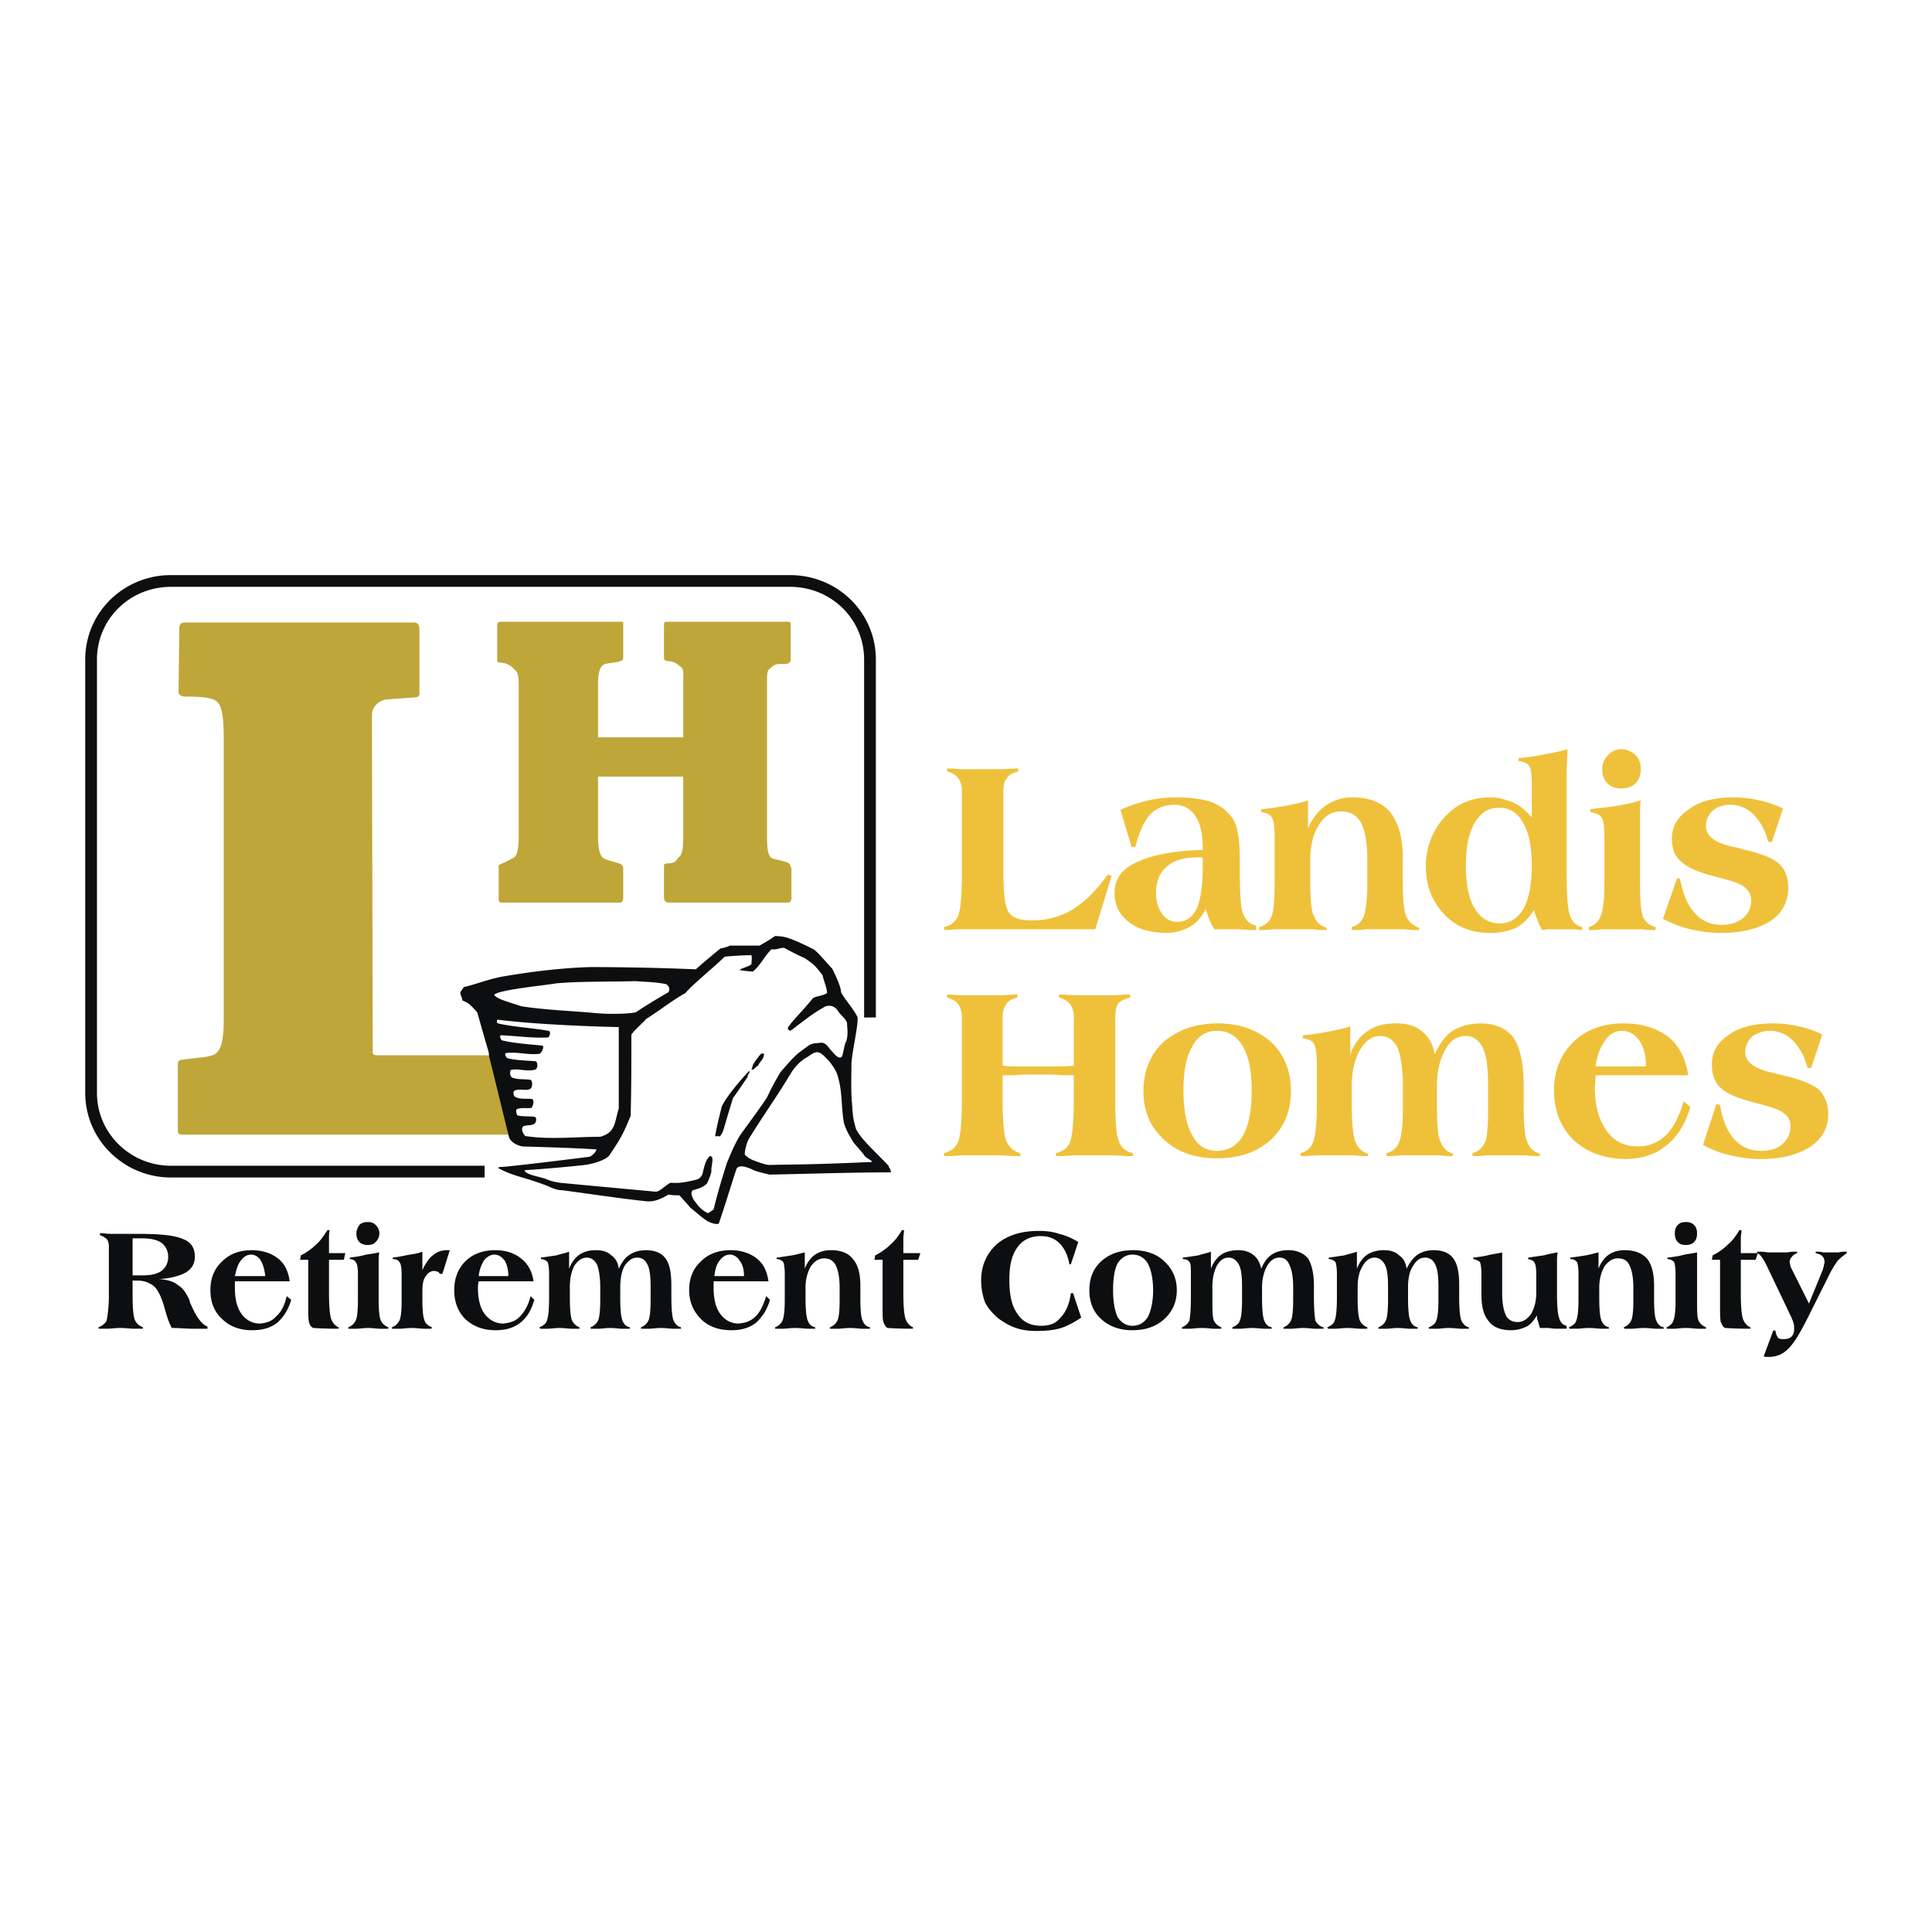
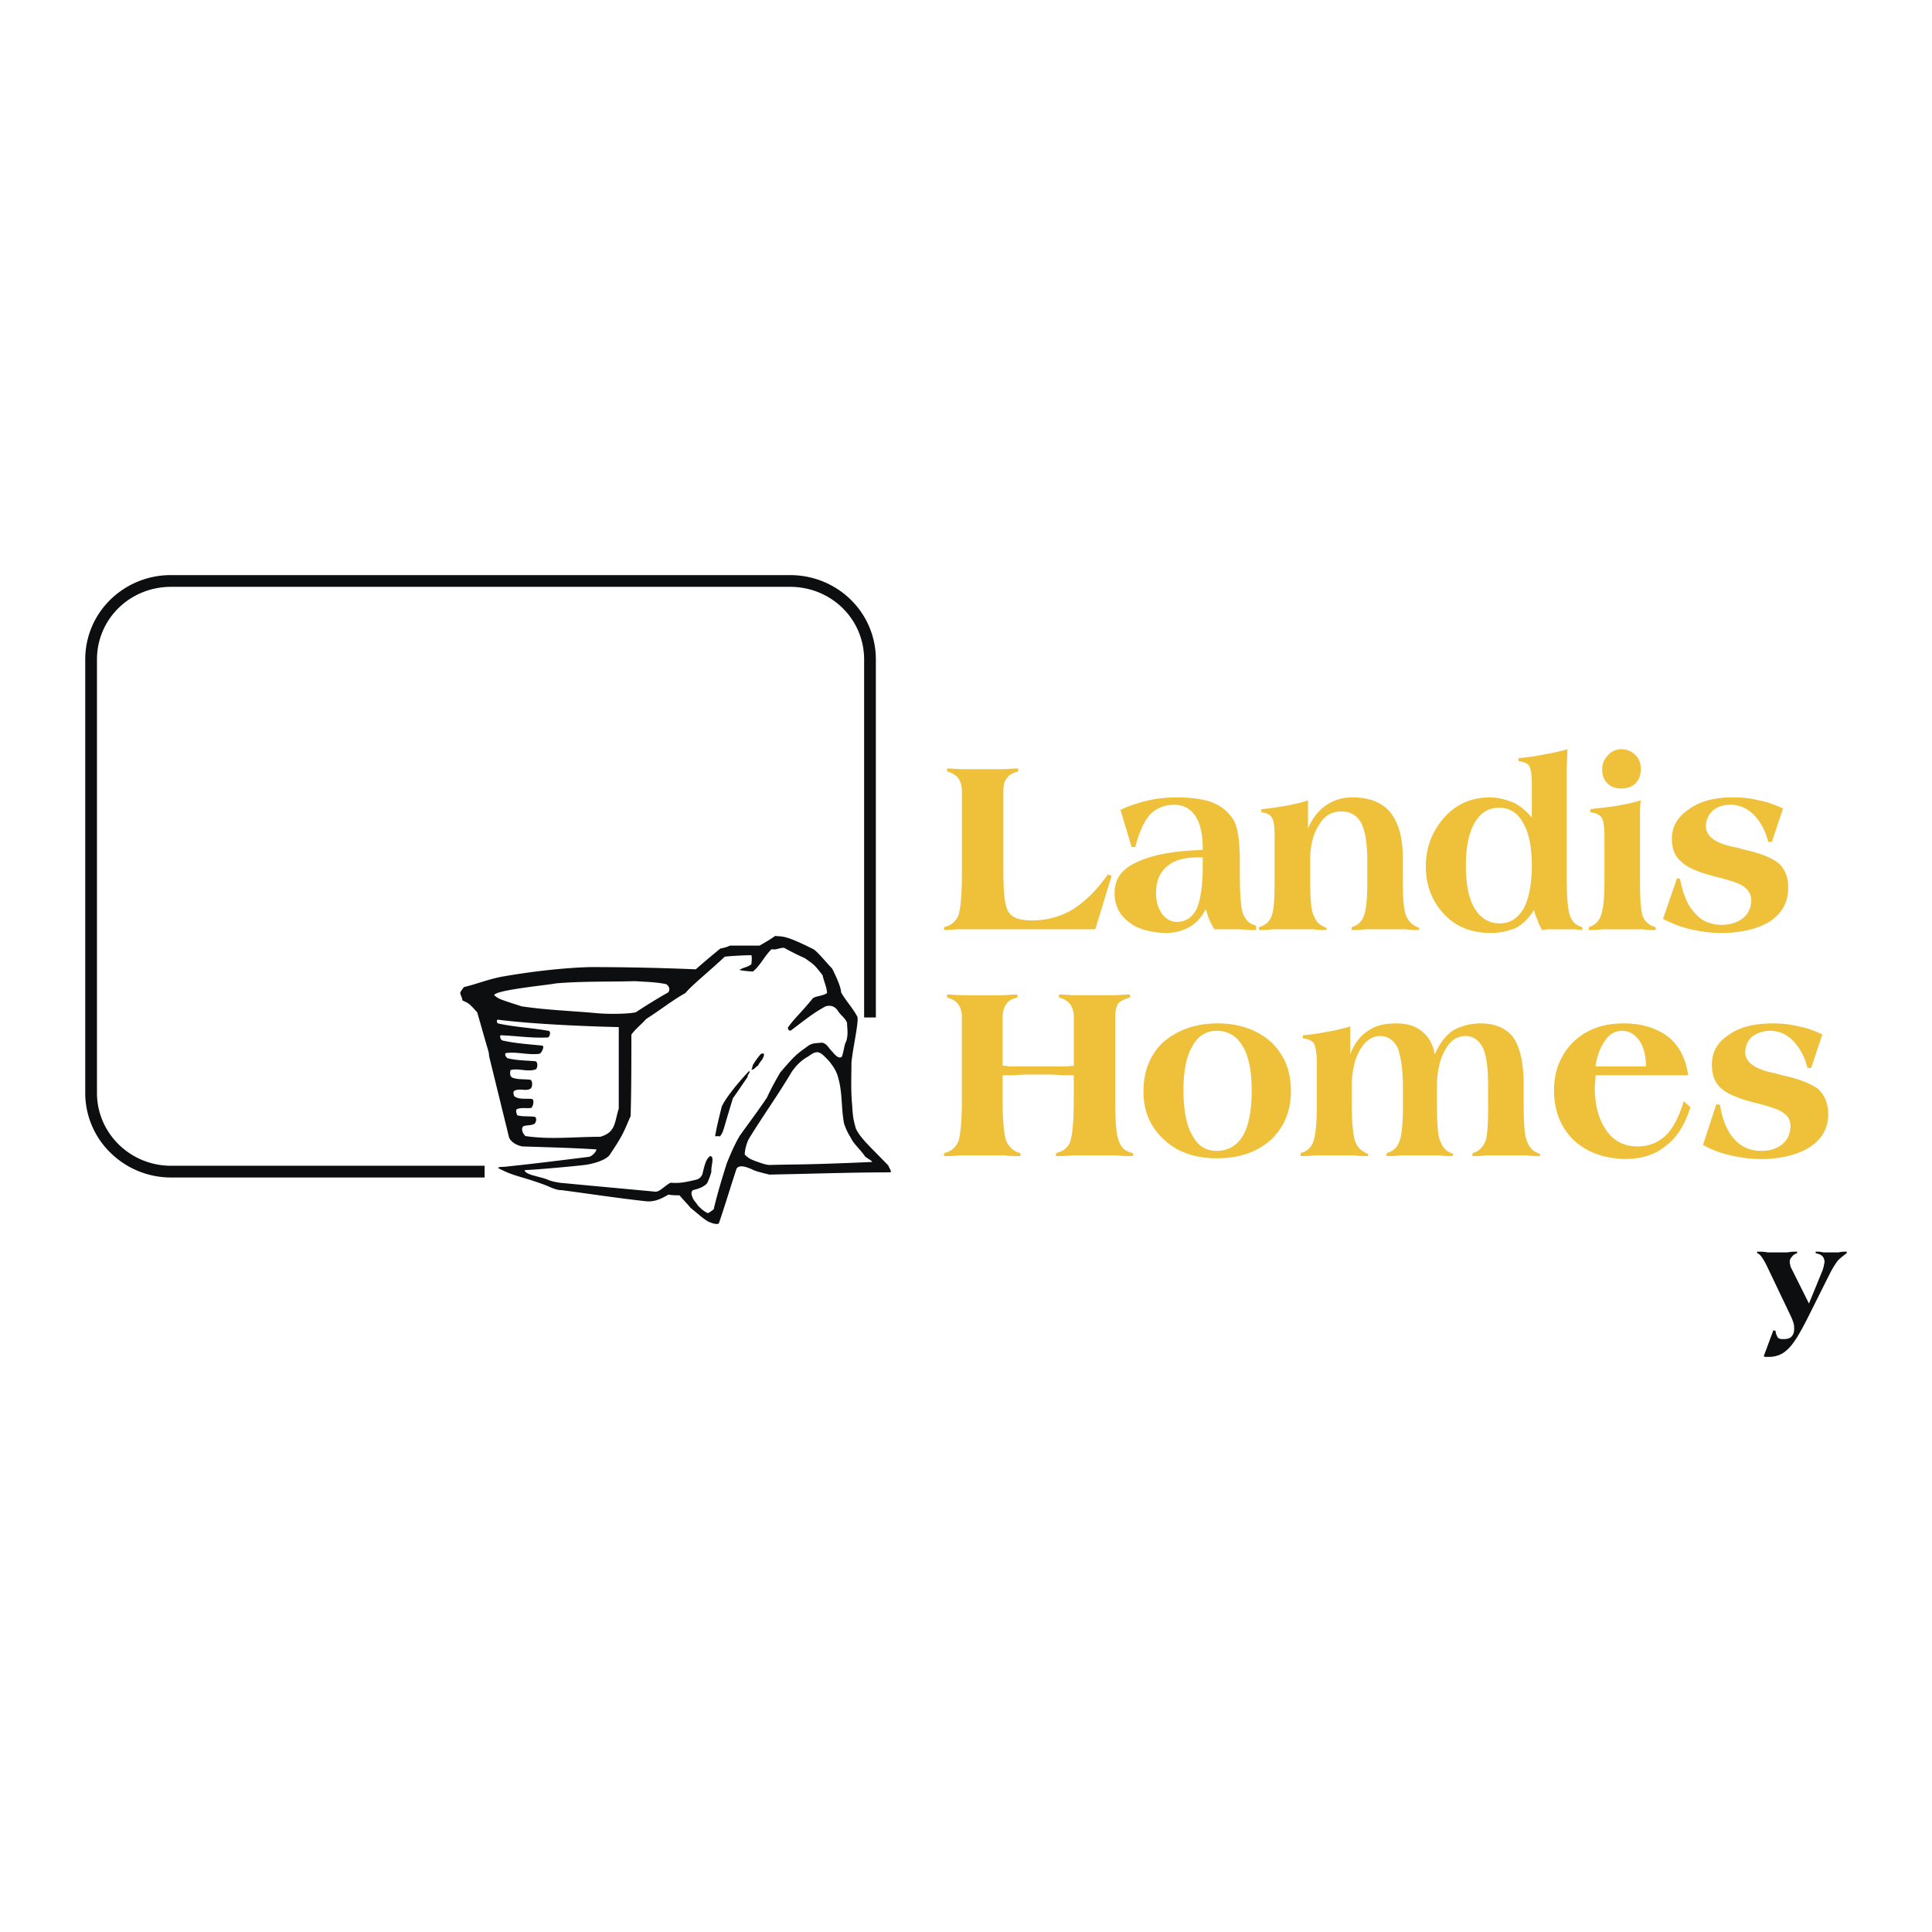
<svg xmlns="http://www.w3.org/2000/svg" width="2500" height="2500" viewBox="0 0 192.756 192.756">
-   <path fill-rule="evenodd" clip-rule="evenodd" fill="#fff" d="M0 0h192.756v192.756H0V0z" />
  <path d="M48.351 117.479H17.075a8.606 8.606 0 0 1-6.049-2.463 8.336 8.336 0 0 1-2.522-5.959V65.801c0-2.342.954-4.448 2.503-5.969a8.621 8.621 0 0 1 6.067-2.454h61.739c2.377 0 4.52.934 6.068 2.454a8.323 8.323 0 0 1 2.503 5.969v35.712h-1.171V65.801c0-2.018-.819-3.83-2.151-5.137-1.335-1.311-3.188-2.116-5.25-2.116H17.075c-2.062 0-3.914.805-5.249 2.116a7.157 7.157 0 0 0-2.151 5.137v43.255c0 1.99.827 3.809 2.169 5.127a7.441 7.441 0 0 0 5.23 2.125H48.35v1.171h.001z" fill="#0c0e0f" />
-   <path d="M62.178 62.03v3.623c0 .295-.296.295-.444.37-.813.148-1.405.148-1.627.37-.295.296-.443.813-.443 1.922v5.25h8.503v-5.25c0-1.109.074-1.405-.148-1.7-.296-.222-.591-.592-1.331-.666-.222 0-.443 0-.443-.369V62.4c0-.37.074-.37.37-.37h11.978c.222 0 .296 0 .296.37v3.401c0 .222-.148.37-.37.444h-.74c-.517 0-.665.221-.961.443-.296.222-.296.518-.296 1.626v15.158c0 1.036.074 1.775.37 2.07.296.222.887.222 1.7.518.296.148.296.518.37.591v2.958c0 .296-.148.443-.37.443H66.688c-.369 0-.443-.296-.443-.518V86.43c-.074-.296.296-.296.443-.296.813 0 .813-.443 1.109-.665.296-.296.37-.961.37-1.997v-5.989h-8.503v5.989c0 1.036.148 1.775.443 2.07.222.222.887.37 1.627.591.148 0 .444.222.444.444v2.958c0 .296-.074.518-.296.518H49.978c-.148 0-.222-.147-.222-.296v-3.179c-.074-.222 0-.295.222-.37.813-.37 1.035-.518 1.331-.666.295-.222.443-.961.443-2.07V68.315c0-1.109-.148-1.257-.37-1.479-.296-.296-.518-.518-1.035-.666-.295-.074-.666 0-.739-.222v-3.697c.074-.148.148-.222.37-.222h12.2v.001zM48.869 105.285l1.997 7.912H18.258c-.296 0-.518 0-.518-.371v-6.654c0-.295.147-.443.443-.443 1.479-.221 2.957-.221 3.401-.666.518-.443.74-1.404.74-3.4v-27.95c0-1.997-.148-3.253-.666-3.697-.444-.444-1.701-.517-3.179-.517-.37 0-.592-.148-.666-.37l.074-6.433c0-.444.222-.592.592-.592h22.847c.296 0 .518.222.518.592v6.359c.074.222-.074.517-.369.517l-3.032.222c-.887.222-1.331.887-1.331 1.479v2.44l.074 31.129c-.074.443.222.443.591.443h11.092z" fill-rule="evenodd" clip-rule="evenodd" fill="#bfa639" />
  <path d="M54.562 118.299c-2.514-.961-3.253-.889-4.88-1.775.148-.146.444-.074.961-.146 2.81-.297 5.176-.592 8.134-.963.295-.072.666-.443.739-.738-2.218-.148-5.102-.223-7.394-.297-.444-.074-1.109-.369-1.331-.887l-1.997-8.133c0-.371-.148-.74-.296-1.258l-.887-3.105c-.813-.887-.813-.887-1.479-1.182 0-.223-.148-.445-.222-.74.073-.223.222-.369.369-.592 1.257-.295 2.292-.74 3.771-1.035 2.957-.518 6.137-.887 8.798-.961 3.549 0 7.024.074 10.573.223.74-.666 1.553-1.332 2.44-2.071.37-.074.666-.148.961-.296h2.958c.518-.296 1.035-.591 1.553-.961.813.074 1.035-.074 3.845 1.331.518.37 1.331 1.406 1.849 1.923.37.738.887 1.848.887 2.365.444.814 1.109 1.479 1.627 2.439.148.592-.444 3.031-.592 4.586 0 1.404-.074 2.734.074 4.287.074 1.258.148 1.479.37 2.293.443.961 1.627 1.996 3.253 3.697 0 .146.296.443.222.664-4.067 0-7.985.148-12.126.223-.222-.074-1.331-.297-1.701-.518-.518-.223-1.257-.518-1.553-.074-.592 1.775-1.109 3.549-1.774 5.471-.222.148-.813-.072-1.109-.221-.591-.369-1.035-.812-1.701-1.332-.295-.369-.739-.812-1.109-1.256-.296 0-.666 0-1.109-.074-.739.443-1.404.74-2.218.666-2.736-.297-5.62-.74-8.429-1.109-.22-.001-.516-.001-1.477-.444zm-.074-.666c.666.295 1.035.295 1.331.369 3.106.297 6.359.592 9.539.889.444.072 1.035-.666 1.553-.889.961.074 1.553-.074 2.514-.295.296-.074.518-.223.666-.592.296-1.33.444-1.479.739-1.773.518 0 .074 1.035.148 1.551-.074.297-.222.74-.444 1.184-.37.369-.813.518-1.405.666-.222.221-.148.443 0 .812.148.297.222.297.518.74.295.295.518.518.961.74.222-.074.37-.223.592-.371.37-1.553.813-3.031 1.331-4.658.369-.887.739-1.773 1.257-2.662.887-1.256 1.848-2.514 2.735-3.844.37-.814.813-1.627 1.331-2.514 1.479-1.701 1.479-1.701 2.81-2.662.444-.297.813-.223 1.257-.297.517 0 .739.518 1.035.814.222.221.666.887 1.035.592.222-.592.222-1.184.444-1.553.222-.74.074-1.332.074-1.85-.221-.518-.665-.738-.961-1.256-.296-.371-.665-.518-1.183-.371-1.184.666-1.553.963-3.401 2.367-.222.146-.296 0-.37-.223.666-.961 1.109-1.256 2.514-2.957.296-.223 1.035-.223 1.405-.518 0-.518-.37-1.332-.443-1.775-.813-1.035-.813-1.035-1.775-1.7a26.818 26.818 0 0 1-2.07-1.036c-.517 0-.666.222-1.257.148-.739.739-1.109 1.626-1.849 2.218-.222 0-1.035-.074-1.331-.148.222-.221.887-.295 1.183-.591 0-.147.074-.591 0-.887-.739 0-1.996.074-2.662.147-1.479 1.405-3.328 2.883-3.918 3.624-1.331.74-2.514 1.701-3.919 2.588-.444.518-.961.887-1.479 1.553 0 2.662 0 5.471-.074 8.133-.739 1.701-.739 1.85-2.07 3.846-.37.592-1.849.961-2.514 1.035-.518.074-4.362.443-5.989.518 0 .221.443.443 1.109.592.22.073.589.147 1.033.296zm-2.07-4.289c-.296-.295-.444-.738-.222-.961.296-.148.74-.074 1.036-.221.295-.074.37-.74.074-.74-.518-.074-1.183 0-1.701-.148-.074-.221-.148-.369-.074-.59.443-.223.961-.074 1.479-.148.222-.223.296-.814.074-.889-.592-.072-1.183.074-1.701-.221-.148-.074-.222-.518-.074-.592.518-.295 1.183.074 1.626-.223.222-.146.222-.887-.074-.887-.592-.074-1.257 0-1.775-.221-.222-.148-.222-.445-.148-.74.739-.221 1.701.223 2.514-.074.222-.146.222-.812-.074-.812-.888-.074-1.849-.074-2.736-.297-.147-.072-.369-.443-.147-.518 1.109-.146 2.218.223 3.327.074.222-.074.518-.738.296-.812-1.405-.148-2.736-.223-3.993-.518-.222-.074-.296-.518-.148-.518 1.7.074 3.031.295 4.658.221.222 0 .37-.664.074-.664-1.627-.297-3.401-.371-5.028-.74-.147-.074-.147-.369 0-.369 3.475.443 8.799.664 12.052.738v8.135c-.444 1.404-.296 2.365-1.848 2.809-2.513 0-5.027.297-7.467-.074zm6.95-12.274c-2.44-.221-4.806-.295-7.32-.666-2.292-.738-2.292-.738-2.736-1.109 0-.518 5.545-1.035 6.137-1.182 2.588-.223 5.176-.148 7.911-.223 1.035.074 1.997.074 3.105.297.222.146.444.443.222.812a56.602 56.602 0 0 0-3.253 1.996c-.591.15-2.587.224-4.066.075zm17.45 15.159c-.443 0-.961-.223-1.405-.369-.37-.148-.666-.223-1.109-.666 0-.518.222-1.258.443-1.627 1.553-2.514 2.662-3.992 4.215-6.58.443-.666.961-1.184 1.626-1.553.222-.148.666-.518 1.035-.445.37.074.666.445 1.035.814.37.443.813 1.035.961 1.701.443 1.479.295 3.031.591 4.584.148.443.37.961.666 1.404.296.666.961 1.184 1.405 1.85.074.146.961.59.666.59-6.728.297-7.541.222-10.129.297z" fill-rule="evenodd" clip-rule="evenodd" fill="#0c0e0f" />
  <path d="M71.346 113.344c.148-.887.444-2.07.666-2.957.369-.812 1.552-2.293 2.735-3.549.148.221-.222.369-.148.592-.518.738-.887 1.33-1.479 2.145-1.035 3.326-.887 3.326-1.331 3.844.001-.149-.294-.001-.443-.075zM74.969 106.689c.074-.074.074-.221.148-.443.222-.369.592-.887.813-1.109.074 0 .148-.074.296 0 0 .223-.074.371-.148.518-.148.223-.37.443-.444.666-.147-.001-.443.517-.665.368z" fill-rule="evenodd" clip-rule="evenodd" fill="#0c0e0f" />
  <path d="M94.194 92.789v-.296c.666-.147 1.109-.517 1.405-1.109.222-.592.37-1.997.37-4.215v-8.281c0-.518-.148-.961-.37-1.257-.222-.295-.591-.518-1.109-.665v-.296c.518 0 1.109.074 1.626.074H99.812c.592 0 1.184-.074 1.775-.074v.296c-.518.147-.887.295-1.109.665-.295.296-.369.74-.369 1.257v7.985c0 2.293.146 3.697.592 4.215.369.518 1.107.739 2.291.739a7.806 7.806 0 0 0 4.066-1.109c1.258-.813 2.367-1.922 3.477-3.475l.369.148-1.627 5.324H95.895c-.592 0-1.11.074-1.701.074zM119.998 85.543h-.518c-1.33 0-2.365.296-3.031.887-.738.592-1.109 1.479-1.109 2.662 0 .887.223 1.553.592 2.07s.887.813 1.479.813c.889 0 1.553-.444 1.998-1.331.369-.888.59-2.292.59-4.289v-.812h-.001zm5.324 6.803v.443c-.887 0-1.479-.074-1.922-.074h-2.218c-.223-.296-.369-.592-.518-.961-.148-.295-.223-.666-.369-1.035-.443.813-.961 1.405-1.627 1.774-.666.37-1.479.592-2.439.592-1.48-.074-2.736-.37-3.623-1.109-.963-.74-1.406-1.701-1.406-2.884 0-1.331.666-2.366 2.145-3.032 1.479-.739 3.697-1.183 6.654-1.257v-.073c0-1.479-.221-2.515-.738-3.328-.518-.739-1.184-1.109-2.145-1.109s-1.775.37-2.367.961c-.59.666-1.107 1.775-1.479 3.254h-.37l-1.109-3.697c.887-.444 1.85-.739 2.811-.961.961-.222 1.922-.295 2.957-.295 1.184 0 2.145.147 3.031.369.887.296 1.553.74 1.996 1.257.443.444.666.887.814 1.479.148.592.295 1.627.295 3.032v1.183c0 2.071.074 3.55.297 4.215.295.738.664 1.108 1.33 1.256zM125.617 92.789v-.296c.592-.147 1.035-.517 1.258-1.109s.295-1.774.295-3.623V83.547c0-1.035-.072-1.701-.295-1.997-.148-.296-.518-.443-1.035-.518v-.296c.887-.074 1.775-.222 2.588-.37.74-.148 1.479-.295 2.07-.518v2.81c.443-1.035 1.035-1.774 1.775-2.292.738-.518 1.627-.813 2.66-.813 1.701 0 2.959.518 3.771 1.479.814 1.035 1.258 2.514 1.258 4.584v2.145c0 1.849.074 3.105.369 3.697.223.518.666.887 1.258 1.108v.222c-.445 0-.889 0-1.332-.074h-4.066c-.443.074-.887.074-1.33.074v-.296c.59-.147.961-.517 1.182-1.035.223-.518.371-1.627.371-3.328v-2.292c0-1.701-.223-2.958-.592-3.697-.443-.813-1.109-1.184-1.996-1.184-.963 0-1.701.444-2.219 1.331-.592.887-.887 2.07-.887 3.549v1.701c0 1.996.072 3.327.369 3.845.221.592.592.961 1.256 1.183v.222c-.443 0-.887 0-1.33-.074h-4.066c-.443.076-.887.076-1.332.076zM149.574 80.589c-1.109 0-1.848.518-2.439 1.479-.592 1.035-.887 2.44-.887 4.289 0 1.849.295 3.327.887 4.289.592.961 1.404 1.479 2.514 1.479 1.035 0 1.775-.518 2.365-1.479.518-.961.814-2.44.814-4.289 0-1.848-.297-3.327-.887-4.289-.517-.961-1.332-1.479-2.367-1.479zm3.475 10.203c-.518.813-1.107 1.405-1.773 1.774-.74.296-1.553.518-2.514.518-1.924 0-3.477-.592-4.658-1.849-1.184-1.257-1.85-2.81-1.85-4.806 0-1.922.666-3.549 1.85-4.88 1.182-1.331 2.734-1.996 4.584-1.996.812 0 1.553.222 2.291.518.666.295 1.258.813 1.85 1.479v-3.105c0-1.109-.074-1.774-.297-2.07-.146-.222-.518-.37-1.035-.443v-.296c.963-.074 1.85-.222 2.588-.37.814-.147 1.553-.295 2.293-.518 0 .813-.074 1.627-.074 2.366v9.834c0 2.145.074 3.549.297 4.289.221.74.664 1.109 1.256 1.257v.296c-.295 0-.592-.074-.887-.074h-2.44c-.223 0-.518.074-.666.074-.148-.296-.369-.591-.443-.961a4.206 4.206 0 0 1-.372-1.037zM159.852 76.744c0-.591.223-1.035.592-1.405.297-.37.814-.592 1.332-.592s1.035.222 1.404.592.518.813.518 1.405c0 .518-.148 1.035-.518 1.405s-.887.518-1.404.518c-.592 0-1.035-.148-1.406-.518-.37-.37-.518-.813-.518-1.405zm3.845 3.106c-.074.518-.074 1.109-.074 1.701v6.211c0 1.922.074 3.105.295 3.697.223.518.666.887 1.258 1.035v.296c-.369 0-.814 0-1.33-.074H159.852a8.96 8.96 0 0 1-1.33.074v-.296a1.756 1.756 0 0 0 1.182-1.109c.223-.518.371-1.627.371-3.401v-4.436c0-1.035-.074-1.701-.297-1.997-.221-.296-.59-.443-1.107-.518v-.296c1.033-.147 1.996-.222 2.809-.37.813-.148 1.551-.295 2.217-.517zM165.916 91.68l1.404-4.067.295.074c.297 1.479.74 2.662 1.479 3.401.666.813 1.627 1.183 2.662 1.183.889 0 1.553-.222 2.145-.666a2.246 2.246 0 0 0 .812-1.774 1.58 1.58 0 0 0-.59-1.257c-.371-.37-1.258-.666-2.662-1.035-1.85-.444-3.105-.961-3.697-1.553-.666-.518-.961-1.331-.961-2.292 0-1.257.592-2.218 1.701-2.958 1.107-.813 2.588-1.183 4.361-1.183.887 0 1.775.074 2.588.295.887.148 1.627.444 2.439.813l-1.107 3.327h-.371c-.295-1.183-.812-2.07-1.479-2.736a3.194 3.194 0 0 0-2.291-.961c-.74 0-1.332.222-1.775.591-.443.444-.666.961-.666 1.553 0 .961.889 1.701 2.811 2.071.369.073.666.147.812.222 1.775.369 3.031.887 3.623 1.404.666.592.961 1.405.961 2.44 0 1.405-.59 2.514-1.773 3.327-1.184.739-2.811 1.183-4.955 1.183-1.035 0-1.996-.148-3.031-.37-.962-.219-1.848-.588-2.735-1.032zM100.035 106.32c.221 0 .518.074.812.074h4.955c.444 0 .887 0 1.33-.074v-4.881c0-.518-.148-.961-.369-1.256-.223-.297-.592-.518-1.109-.666v-.295c.592 0 1.184.072 1.775.072h3.548c.518 0 1.182-.072 1.773-.072v.295c-.518.148-.887.297-1.182.592-.223.369-.297.812-.297 1.33v8.281c0 2.07.074 3.477.369 4.141.223.666.666 1.035 1.406 1.184v.297c-.592 0-1.109 0-1.627-.074h-4.438c-.59.074-1.107.074-1.625.074v-.297c.664-.148 1.182-.518 1.404-1.109.221-.592.369-1.996.369-4.215v-2.439h-.887c-.369 0-.887-.074-1.627-.074h-1.996c-.814 0-1.332.074-1.627.074h-.961v2.439c0 2.145.148 3.549.369 4.141.297.592.74 1.035 1.404 1.184v.297c-.518 0-1.035 0-1.625-.074h-4.437c-.518.074-1.035.074-1.553.074v-.297c.666-.148 1.109-.518 1.405-1.109.222-.592.37-1.996.37-4.215v-8.281c0-.518-.148-.961-.37-1.256-.222-.297-.591-.518-1.109-.666v-.295c.518 0 1.109.072 1.7.072h3.551c.59 0 1.182-.072 1.773-.072v.295c-.518.148-.887.297-1.109.666-.221.295-.369.738-.369 1.256v4.879h.004zM121.404 114.822c1.107 0 1.996-.518 2.588-1.479.59-1.035.887-2.514.887-4.51s-.297-3.475-.887-4.436c-.592-1.035-1.48-1.553-2.588-1.553-1.035 0-1.924.518-2.441 1.553-.59.961-.887 2.439-.887 4.361 0 1.996.297 3.549.887 4.51.517 1.037 1.332 1.554 2.441 1.554zm-7.32-5.914c0-2.07.664-3.697 1.996-4.955 1.404-1.182 3.18-1.848 5.396-1.848 2.219 0 3.994.666 5.324 1.848 1.332 1.258 1.996 2.885 1.996 4.881s-.664 3.623-1.996 4.881c-1.404 1.256-3.18 1.848-5.396 1.848-2.145 0-3.92-.592-5.25-1.848-1.406-1.258-2.07-2.885-2.07-4.807zM129.758 115.342v-.297c.592-.148 1.035-.518 1.258-1.109s.369-1.848.369-3.844v-3.994c0-1.035-.146-1.699-.295-1.996-.223-.295-.592-.443-1.109-.518v-.295c.961-.074 1.775-.223 2.588-.371.74-.146 1.479-.295 2.145-.518v2.811c.369-1.035.961-1.848 1.773-2.365.74-.518 1.627-.74 2.811-.74 1.035 0 1.922.223 2.588.812.666.518 1.109 1.332 1.258 2.293.443-1.035 1.035-1.848 1.773-2.365.74-.445 1.701-.74 2.811-.74 1.479 0 2.588.518 3.252 1.404.666.961 1.035 2.516 1.035 4.658v1.627c0 2.219.074 3.549.371 4.141.221.592.592.961 1.256 1.184v.223c-.443 0-.812 0-1.33-.074h-4.066c-.443.074-.889.074-1.332.074v-.297c.592-.148.961-.518 1.258-1.109.221-.518.295-1.627.295-3.4v-2.146c0-1.775-.146-3.031-.518-3.846-.369-.738-.961-1.182-1.699-1.182-.889 0-1.553.443-2.07 1.404-.518.887-.814 2.145-.814 3.623v1.701c0 1.996.074 3.326.371 3.844.221.592.59.961 1.256 1.184l-.074.223c-.369 0-.812 0-1.256-.074H139.669c-.443.074-.887.074-1.33.074v-.297c.592-.148 1.035-.518 1.256-1.109.223-.518.371-1.627.371-3.4v-2.145c0-1.775-.223-3.031-.518-3.846-.369-.738-.961-1.182-1.775-1.182-.812 0-1.479.518-1.996 1.404s-.812 2.145-.812 3.623v1.701c0 1.996.146 3.326.369 3.844.221.592.666.961 1.256 1.184v.223c-.443 0-.887 0-1.33-.074h-3.992c-.522.074-.965.074-1.41.074zM164.215 106.395c0-1.109-.223-1.924-.666-2.588-.443-.592-.961-.961-1.701-.961-.664 0-1.256.295-1.699.961-.445.592-.814 1.479-.961 2.588h5.027zm4.215.886h-9.242v.074c0 .518-.074.887-.074 1.109 0 1.922.443 3.326 1.182 4.361.74 1.035 1.775 1.553 3.105 1.553 1.109 0 1.998-.369 2.811-1.109.74-.738 1.33-1.922 1.775-3.4l.664.592c-.518 1.701-1.33 3.031-2.439 3.844-1.035.889-2.439 1.332-4.141 1.332-2.07-.074-3.771-.666-5.102-1.922-1.258-1.258-1.924-2.885-1.924-4.955 0-1.922.666-3.549 1.924-4.807 1.33-1.256 2.957-1.848 5.027-1.848 1.775 0 3.254.443 4.438 1.33 1.107.889 1.773 2.219 1.996 3.846zM169.908 114.232l1.33-4.068.371.074c.221 1.479.738 2.662 1.404 3.402.738.812 1.627 1.182 2.736 1.182.812 0 1.553-.221 2.07-.664s.812-1.035.812-1.775c0-.518-.148-.961-.592-1.256-.369-.371-1.256-.666-2.662-1.035-1.848-.445-3.105-.963-3.697-1.553-.59-.518-.887-1.332-.887-2.293 0-1.258.518-2.219 1.627-2.957 1.109-.814 2.588-1.184 4.436-1.184.889 0 1.701.074 2.588.295.814.148 1.627.445 2.367.814l-1.109 3.328h-.369c-.297-1.184-.814-2.072-1.479-2.736-.666-.666-1.406-.961-2.293-.961-.666 0-1.258.221-1.775.59-.443.445-.664.963-.664 1.553 0 .963.961 1.701 2.883 2.07.297.074.592.148.814.223 1.773.369 2.957.887 3.623 1.404.59.592.961 1.406.961 2.441 0 1.404-.592 2.514-1.85 3.326-1.184.74-2.809 1.184-4.879 1.184-1.035 0-2.07-.148-3.031-.369a10.015 10.015 0 0 1-2.735-1.035z" fill-rule="evenodd" clip-rule="evenodd" fill="#efc13b" />
-   <path d="M13.23 127.244H14.265c.813 0 1.405-.146 1.849-.443.443-.369.666-.812.666-1.404s-.222-1.035-.666-1.404c-.444-.297-1.109-.443-1.923-.443h-.961v3.694zm0 1.998c0 1.256.074 2.07.222 2.439.148.369.444.592.813.738v.148h-.961c-.296 0-.739-.074-1.331-.074-.518 0-.961.074-1.257.074h-.888v-.148c.37-.146.666-.369.813-.664.074-.369.222-1.258.222-2.514v-4.881c0-.295-.074-.592-.222-.74a1.448 1.448 0 0 0-.666-.369v-.221c.37 0 .74.072 1.035.072h2.81c2.144 0 3.623.148 4.437.518.813.297 1.183.889 1.183 1.775 0 .666-.296 1.184-.887 1.553-.666.369-1.553.592-2.662.666.813.074 1.405.221 1.849.592.518.295.887.887 1.183 1.553 0 .146.074.295.148.443.518 1.184 1.035 1.922 1.626 2.145v.221h-1.553c-.518 0-1.183-.074-1.996-.074-.222-.369-.444-.961-.666-1.773-.222-.814-.444-1.406-.666-1.775-.222-.443-.518-.738-.887-.887-.37-.223-.813-.297-1.331-.297h-.37v1.48h.002zM26.465 127.318c-.074-.664-.222-1.182-.444-1.553-.222-.369-.591-.592-.961-.592-.443 0-.739.223-1.035.592-.295.371-.443.889-.591 1.553h3.031zm2.44.518h-5.471v.666c0 1.109.222 1.996.665 2.588s1.035.961 1.849.961c.666-.074 1.183-.221 1.626-.738.518-.443.813-1.109 1.035-1.998l.444.371c-.296 1.035-.813 1.773-1.405 2.291-.666.518-1.479.74-2.514.74-1.183 0-2.218-.369-2.958-1.109-.813-.738-1.183-1.701-1.183-2.883 0-1.184.37-2.145 1.183-2.885.739-.738 1.701-1.109 2.958-1.109 1.035 0 1.922.297 2.588.814s1.035 1.256 1.183 2.291zM32.824 128.945c0 1.332.074 2.219.222 2.662.148.369.37.666.739.812v.148h.074c-.591 0-1.479 0-2.587-.074-.222-.074-.37-.295-.444-.592-.074-.295-.074-.812-.074-1.625v-4.586h-.814l.074-.443a5.872 5.872 0 0 0 1.553-1.109c.444-.369.74-.887 1.109-1.404h.222c-.074.223-.074.518-.074.814v1.478h1.627l-.148.664h-1.479v3.255zM35.56 123.031c0-.297.147-.592.295-.814.222-.221.518-.295.813-.295.37 0 .592.074.814.295.222.223.37.518.37.814 0 .369-.148.664-.37.887-.222.221-.444.295-.814.295-.295 0-.591-.074-.813-.295-.222-.223-.295-.518-.295-.887zm2.292 1.922c-.074.295-.074.592-.074.961v3.697c0 1.109.074 1.848.222 2.145.148.295.37.518.74.664v.148h-.813c-.295 0-.666-.074-1.257-.074-.443 0-.813.074-1.108.074h-.813v-.148c.37-.146.591-.369.739-.664.147-.297.222-1.035.222-1.996v-2.662c0-.592-.074-1.035-.222-1.184-.074-.148-.296-.295-.592-.295v-.148c.592-.074 1.109-.148 1.627-.297.516-.072.885-.147 1.329-.221zM39.109 132.568v-.148c.37-.146.592-.369.739-.664.148-.297.222-.961.222-1.996v-2.662c0-.592-.074-1.035-.222-1.184-.074-.148-.296-.295-.665-.295v-.148c.665-.074 1.257-.223 1.7-.297.518-.072.887-.146 1.257-.295v1.848c.295-.664.665-1.182 1.035-1.479.444-.369.887-.518 1.479-.518H44.876l-.74 2.367h-.222a46.78 46.78 0 0 1-.222-.223c-.147 0-.222-.074-.37-.074-.37 0-.666.223-.887.592-.222.297-.295.814-.295 1.553v.666c0 1.109.074 1.848.222 2.145.074.295.37.518.739.664l-.074.148h-.74c-.295 0-.666-.074-1.257-.074-.444 0-.813.074-1.109.074h-.812zM50.717 127.318c0-.664-.147-1.182-.37-1.553-.295-.369-.591-.592-1.035-.592-.37 0-.739.223-1.035.592a3.834 3.834 0 0 0-.518 1.553h2.958zm2.514.518H47.76c-.074.297-.074.518-.074.666 0 1.109.222 1.996.665 2.588.444.592 1.109.961 1.849.961.666-.074 1.257-.221 1.701-.738.444-.443.813-1.109 1.035-1.998l.37.371c-.296 1.035-.739 1.773-1.405 2.291s-1.479.74-2.44.74c-1.257 0-2.218-.369-3.032-1.109-.739-.738-1.109-1.701-1.109-2.883 0-1.184.37-2.145 1.109-2.885.74-.738 1.775-1.109 2.958-1.109 1.109 0 1.923.297 2.588.814.665.517 1.108 1.256 1.256 2.291zM53.896 132.568l-.074-.148c.37-.146.666-.369.739-.664.148-.369.222-1.109.222-2.293v-2.365c0-.592-.074-1.035-.148-1.184a.937.937 0 0 0-.666-.295v-.148l1.553-.223c.444-.146.887-.221 1.257-.369v1.701c.222-.592.591-1.109 1.035-1.406.444-.295.961-.443 1.627-.443.665 0 1.183.148 1.552.518.444.297.666.74.74 1.332.295-.592.591-1.109 1.109-1.406.443-.295.961-.443 1.627-.443.887 0 1.553.297 1.922.814.444.592.591 1.479.591 2.734v1.035c0 1.258.074 2.072.222 2.441.148.295.37.592.739.664v.148h-.739c-.295 0-.739-.074-1.257-.074s-.887.074-1.183.074h-.813v-.148c.37-.146.591-.369.739-.664.148-.297.222-1.035.222-2.07v-1.258c0-1.035-.074-1.773-.295-2.217-.222-.52-.592-.74-1.035-.74-.518 0-.887.295-1.257.812-.296.518-.443 1.258-.443 2.145v1.035c0 1.184.074 1.924.222 2.293s.37.592.739.664v.148h-.813c-.295 0-.665-.074-1.183-.074-.443 0-.813.074-1.109.074h-.813v-.148c.37-.146.591-.369.739-.664.148-.297.222-1.035.222-2.07v-1.258c0-1.035-.148-1.773-.296-2.217-.222-.445-.591-.74-1.035-.74-.518 0-.888.295-1.257.812-.295.592-.444 1.258-.444 2.145v1.035c0 1.184.074 1.924.222 2.293.148.295.37.518.739.664v.148h-.739c-.296 0-.74-.074-1.257-.074s-.887.074-1.183.074h-.74zM74.23 127.318c0-.664-.148-1.182-.443-1.553-.222-.369-.592-.592-.961-.592-.444 0-.739.223-1.035.592-.295.371-.444.889-.518 1.553h2.957zm2.44.518h-5.472v.666c0 1.109.222 1.996.665 2.588.444.592 1.035.961 1.849.961.666-.074 1.183-.221 1.701-.738.444-.443.74-1.109 1.035-1.998l.37.371c-.296 1.035-.813 1.773-1.405 2.291-.666.518-1.479.74-2.44.74-1.257 0-2.292-.369-3.032-1.109-.739-.738-1.183-1.701-1.183-2.883 0-1.184.37-2.145 1.183-2.885.74-.738 1.701-1.109 2.958-1.109 1.036 0 1.923.297 2.588.814.666.517 1.035 1.256 1.183 2.291zM77.335 132.568v-.148c.37-.146.592-.369.739-.664.148-.369.222-1.035.222-2.145V127.097c0-.592-.074-1.035-.147-1.184a.937.937 0 0 0-.666-.295v-.148c.591-.074 1.035-.148 1.553-.223.444-.074.887-.221 1.257-.295v1.627c.222-.592.592-1.109 1.036-1.406.443-.295.961-.443 1.553-.443 1.035 0 1.774.297 2.218.889.518.592.739 1.479.739 2.66v1.332c0 1.109.074 1.848.222 2.145.147.369.37.592.739.664v.148h-.739c-.296 0-.74-.074-1.257-.074-.517 0-.887.074-1.183.074h-.813v-.148c.37-.146.591-.369.739-.664.148-.297.222-.961.222-1.924v-1.404c0-.961-.148-1.701-.37-2.145-.222-.518-.666-.738-1.183-.738s-.961.295-1.331.812c-.296.518-.518 1.258-.518 2.07v1.035c0 1.184.074 1.924.222 2.293s.37.592.74.664v.148h-.74c-.296 0-.739-.074-1.257-.074-.518 0-.887.074-1.183.074l-.814.001zM90.127 128.945c0 1.332.074 2.219.222 2.662.147.369.37.666.739.812v.148h.074c-.591 0-1.405 0-2.588-.074-.222-.074-.295-.295-.444-.592-.074-.295-.074-.812-.074-1.625v-4.586h-.813l.074-.443a5.888 5.888 0 0 0 1.553-1.109c.444-.369.813-.887 1.109-1.404h.222c0 .223-.074.518-.074.814v1.478h1.701l-.222.664h-1.479v3.255zM107.873 131.459c-.666.443-1.332.814-1.996 1.035-.74.223-1.553.297-2.441.297-.738 0-1.404-.074-2.07-.297-.664-.221-1.256-.592-1.773-.961-.592-.518-1.035-1.035-1.332-1.627-.221-.664-.369-1.33-.369-2.145 0-1.479.518-2.66 1.553-3.623 1.035-.887 2.439-1.33 4.215-1.33.666 0 1.404.074 1.996.295.666.148 1.33.445 1.922.814l-.738 2.219h-.148c-.148-.889-.518-1.627-.961-2.07-.518-.518-1.109-.74-1.922-.74-.961 0-1.775.369-2.293 1.109-.592.812-.812 1.848-.812 3.254 0 1.479.221 2.588.812 3.4.518.812 1.332 1.184 2.367 1.184.812 0 1.479-.223 1.922-.814.518-.518.887-1.33 1.035-2.439h.221l.812 2.439zM112.975 132.273c.666 0 1.184-.297 1.553-.887.295-.592.518-1.48.518-2.662 0-1.184-.223-2.07-.518-2.662-.369-.592-.887-.889-1.553-.889-.592 0-1.109.297-1.479.889-.297.592-.443 1.479-.443 2.662 0 1.107.146 1.996.443 2.662.369.591.887.887 1.479.887zm-4.289-3.548c0-1.184.371-2.145 1.184-2.885.812-.738 1.848-1.109 3.18-1.109 1.256 0 2.365.371 3.105 1.109.812.74 1.256 1.701 1.256 2.885 0 1.182-.443 2.145-1.256 2.883-.814.74-1.85 1.109-3.18 1.109-1.258 0-2.293-.369-3.105-1.109-.813-.739-1.184-1.702-1.184-2.883zM117.928 132.568v-.148c.371-.146.592-.369.74-.664.074-.369.148-1.109.148-2.293v-2.365c0-.592 0-1.035-.148-1.184-.074-.148-.295-.295-.666-.295v-.148a37.074 37.074 0 0 0 1.553-.223c.443-.146.887-.221 1.258-.369v1.701c.221-.592.592-1.109 1.035-1.406.443-.295 1.035-.443 1.701-.443.59 0 1.107.148 1.551.518.371.297.592.74.74 1.332.223-.592.592-1.109 1.035-1.406.443-.295.961-.443 1.701-.443.812 0 1.479.297 1.922.814.369.592.592 1.479.592 2.734v1.035c0 1.258.074 2.072.148 2.441.146.295.443.592.812.664v.148h-.812c-.297 0-.666-.074-1.258-.074-.443 0-.887.074-1.109.074h-.812v-.148a1.31 1.31 0 0 0 .738-.664c.148-.297.223-1.035.223-2.07v-1.258c0-1.035-.148-1.773-.369-2.217-.223-.52-.518-.74-1.035-.74-.445 0-.889.295-1.184.812-.297.518-.518 1.258-.518 2.145v1.035c0 1.184.074 1.924.221 2.293.148.369.371.592.74.664v.148h-.74c-.295 0-.738-.074-1.256-.074-.443 0-.812.074-1.109.074h-.812v-.148c.369-.146.664-.369.738-.664.148-.297.223-1.035.223-2.07v-1.258c0-1.035-.074-1.773-.297-2.217-.221-.445-.592-.74-1.035-.74-.518 0-.887.295-1.182.812-.297.592-.445 1.258-.445 2.145v1.035c0 1.184 0 1.924.148 2.293.148.295.369.518.74.664v.148h-.74c-.295 0-.666-.074-1.256-.074-.443 0-.889.074-1.109.074h-.815zM132.494 132.568l-.074-.148c.371-.146.666-.369.74-.664.148-.369.223-1.109.223-2.293v-2.365c0-.592-.074-1.035-.148-1.184a.94.94 0 0 0-.666-.295v-.148c.592-.074 1.035-.148 1.553-.223.443-.146.887-.221 1.258-.369v1.701c.221-.592.59-1.109 1.035-1.406.443-.295 1.035-.443 1.625-.443.666 0 1.184.148 1.553.518.445.297.666.74.74 1.332.295-.592.666-1.109 1.109-1.406.443-.295.961-.443 1.627-.443.887 0 1.553.297 1.922.814.443.592.592 1.479.592 2.734v1.035c0 1.258.074 2.072.221 2.441.148.295.371.592.74.664v.148h-.74c-.295 0-.738-.074-1.256-.074s-.887.074-1.184.074h-.812v-.148c.369-.146.664-.369.738-.664.148-.297.223-1.035.223-2.07v-1.258c0-1.035-.074-1.773-.297-2.217-.221-.52-.59-.74-1.035-.74-.518 0-.887.295-1.182.812-.371.518-.518 1.258-.518 2.145v1.035c0 1.184.074 1.924.221 2.293.148.369.371.592.74.664v.148h-.814c-.221 0-.664-.074-1.182-.074-.443 0-.814.074-1.109.074h-.814v-.148c.371-.146.592-.369.74-.664.148-.297.223-1.035.223-2.07v-1.258c0-1.035-.074-1.773-.297-2.217-.221-.445-.592-.74-1.035-.74-.518 0-.887.295-1.184.812-.369.592-.518 1.258-.518 2.145v1.035c0 1.184.074 1.924.223 2.293.148.295.369.518.74.664v.148h-.74c-.295 0-.74-.074-1.258-.074-.516 0-.887.074-1.182.074h-.741zM147.801 127.098c0-.592-.074-1.035-.148-1.184-.148-.148-.369-.223-.666-.295v-.148c.666-.074 1.184-.148 1.701-.297.443-.072.887-.146 1.184-.221v4.066c0 1.035.146 1.701.369 2.219.221.443.666.664 1.184.664s.961-.295 1.33-.812c.295-.518.518-1.184.518-2.07v-1.922c0-.592-.074-1.035-.223-1.184-.072-.148-.295-.223-.59-.295v-.148l1.553-.223a12.45 12.45 0 0 1 1.404-.295c-.074.295-.074.666-.074.961V129.093c0 1.184.074 2.07.223 2.439.146.443.369.666.738.74v.295h-1.109c-.295 0-.518-.074-.812-.074h-.74c-.074-.221-.146-.518-.221-.738-.074-.148-.074-.369-.074-.518-.297.443-.592.887-1.035 1.109a3.445 3.445 0 0 1-1.553.369c-1.035 0-1.775-.297-2.219-.887-.518-.592-.738-1.48-.738-2.662v-2.068h-.002zM156.6 132.568l-.074-.148c.369-.146.664-.369.738-.664.148-.369.223-1.035.223-2.145V127.097c0-.592-.074-1.035-.148-1.184-.148-.148-.295-.295-.666-.295v-.148a37.074 37.074 0 0 0 1.553-.223c.445-.074.889-.221 1.258-.295v1.627c.221-.592.592-1.109 1.035-1.406.443-.295.961-.443 1.553-.443 1.035 0 1.775.297 2.291.889.445.592.666 1.479.666 2.66v1.332c0 1.109.074 1.848.223 2.145.148.369.369.592.738.664v.148h-.738c-.297 0-.74-.074-1.258-.074s-.887.074-1.182.074h-.74l-.074-.148a1.32 1.32 0 0 0 .74-.664c.146-.297.221-.961.221-1.924v-1.404c0-.961-.146-1.701-.369-2.145-.223-.518-.592-.738-1.184-.738-.518 0-.961.295-1.33.812-.297.518-.518 1.258-.518 2.07v1.035c0 1.184.074 1.924.221 2.293.148.369.371.592.74.664v.148h-.74c-.295 0-.738-.074-1.256-.074s-.887.074-1.184.074l-.739.001zM167.098 123.031c0-.297.074-.592.297-.814.221-.221.443-.295.812-.295.297 0 .592.074.814.295.221.223.295.518.295.814 0 .369-.074.664-.295.887-.223.221-.518.295-.814.295-.369 0-.592-.074-.812-.295-.223-.223-.297-.518-.297-.887zm2.218 1.922V129.611c0 1.109 0 1.848.148 2.145.146.295.369.518.738.664v.148h-.738c-.297 0-.74-.074-1.258-.074s-.887.074-1.184.074h-.738v-.148c.295-.146.592-.369.666-.664.146-.297.221-1.035.221-1.996v-2.662c0-.592-.074-1.035-.148-1.184a.93.93 0 0 0-.664-.295v-.148c.664-.074 1.182-.148 1.699-.297.446-.072.889-.147 1.258-.221zM173.68 128.945c0 1.332.072 2.219.221 2.662.148.369.369.666.74.812v.148h.072c-.59 0-1.404 0-2.586-.074-.223-.074-.297-.295-.445-.592-.072-.295-.072-.812-.072-1.625v-4.586h-.814l.074-.443a5.872 5.872 0 0 0 1.553-1.109c.443-.369.812-.887 1.109-1.404h.221c0 .223-.072.518-.072.814v1.478h1.699l-.221.664h-1.479v3.255z" fill-rule="evenodd" clip-rule="evenodd" fill="#0c0e0f" />
  <path d="M175.971 135.305l.961-2.588.223.074c0 .295.148.518.221.664.148.148.371.148.592.148.297 0 .592-.074.74-.221.221-.223.295-.445.295-.814 0-.148 0-.369-.074-.592a4.75 4.75 0 0 0-.295-.738l-2.365-4.955c-.371-.738-.666-1.182-.963-1.256v-.148c.371 0 .74 0 1.035.074H178.339c.369-.074.664-.074.961-.074v.148c-.223.074-.443.221-.518.369a.671.671 0 0 0-.223.518c0 .148.074.297.074.443.074.148.148.297.223.443l1.625 3.254 1.332-3.254c.074-.146.074-.295.148-.443 0-.221.072-.295.072-.443 0-.223-.072-.443-.221-.592s-.369-.221-.666-.295v-.148c.223 0 .518 0 .74.074h1.552c.295-.074.518-.074.812-.074v.148c-.295.221-.592.443-.887.738a8.72 8.72 0 0 0-.814 1.332l-2.145 4.289c-.812 1.625-1.479 2.734-2.068 3.252-.518.518-1.184.74-1.85.74h-.295c-.074 0-.146.001-.22-.073z" fill-rule="evenodd" clip-rule="evenodd" fill="#0c0e0f" />
</svg>